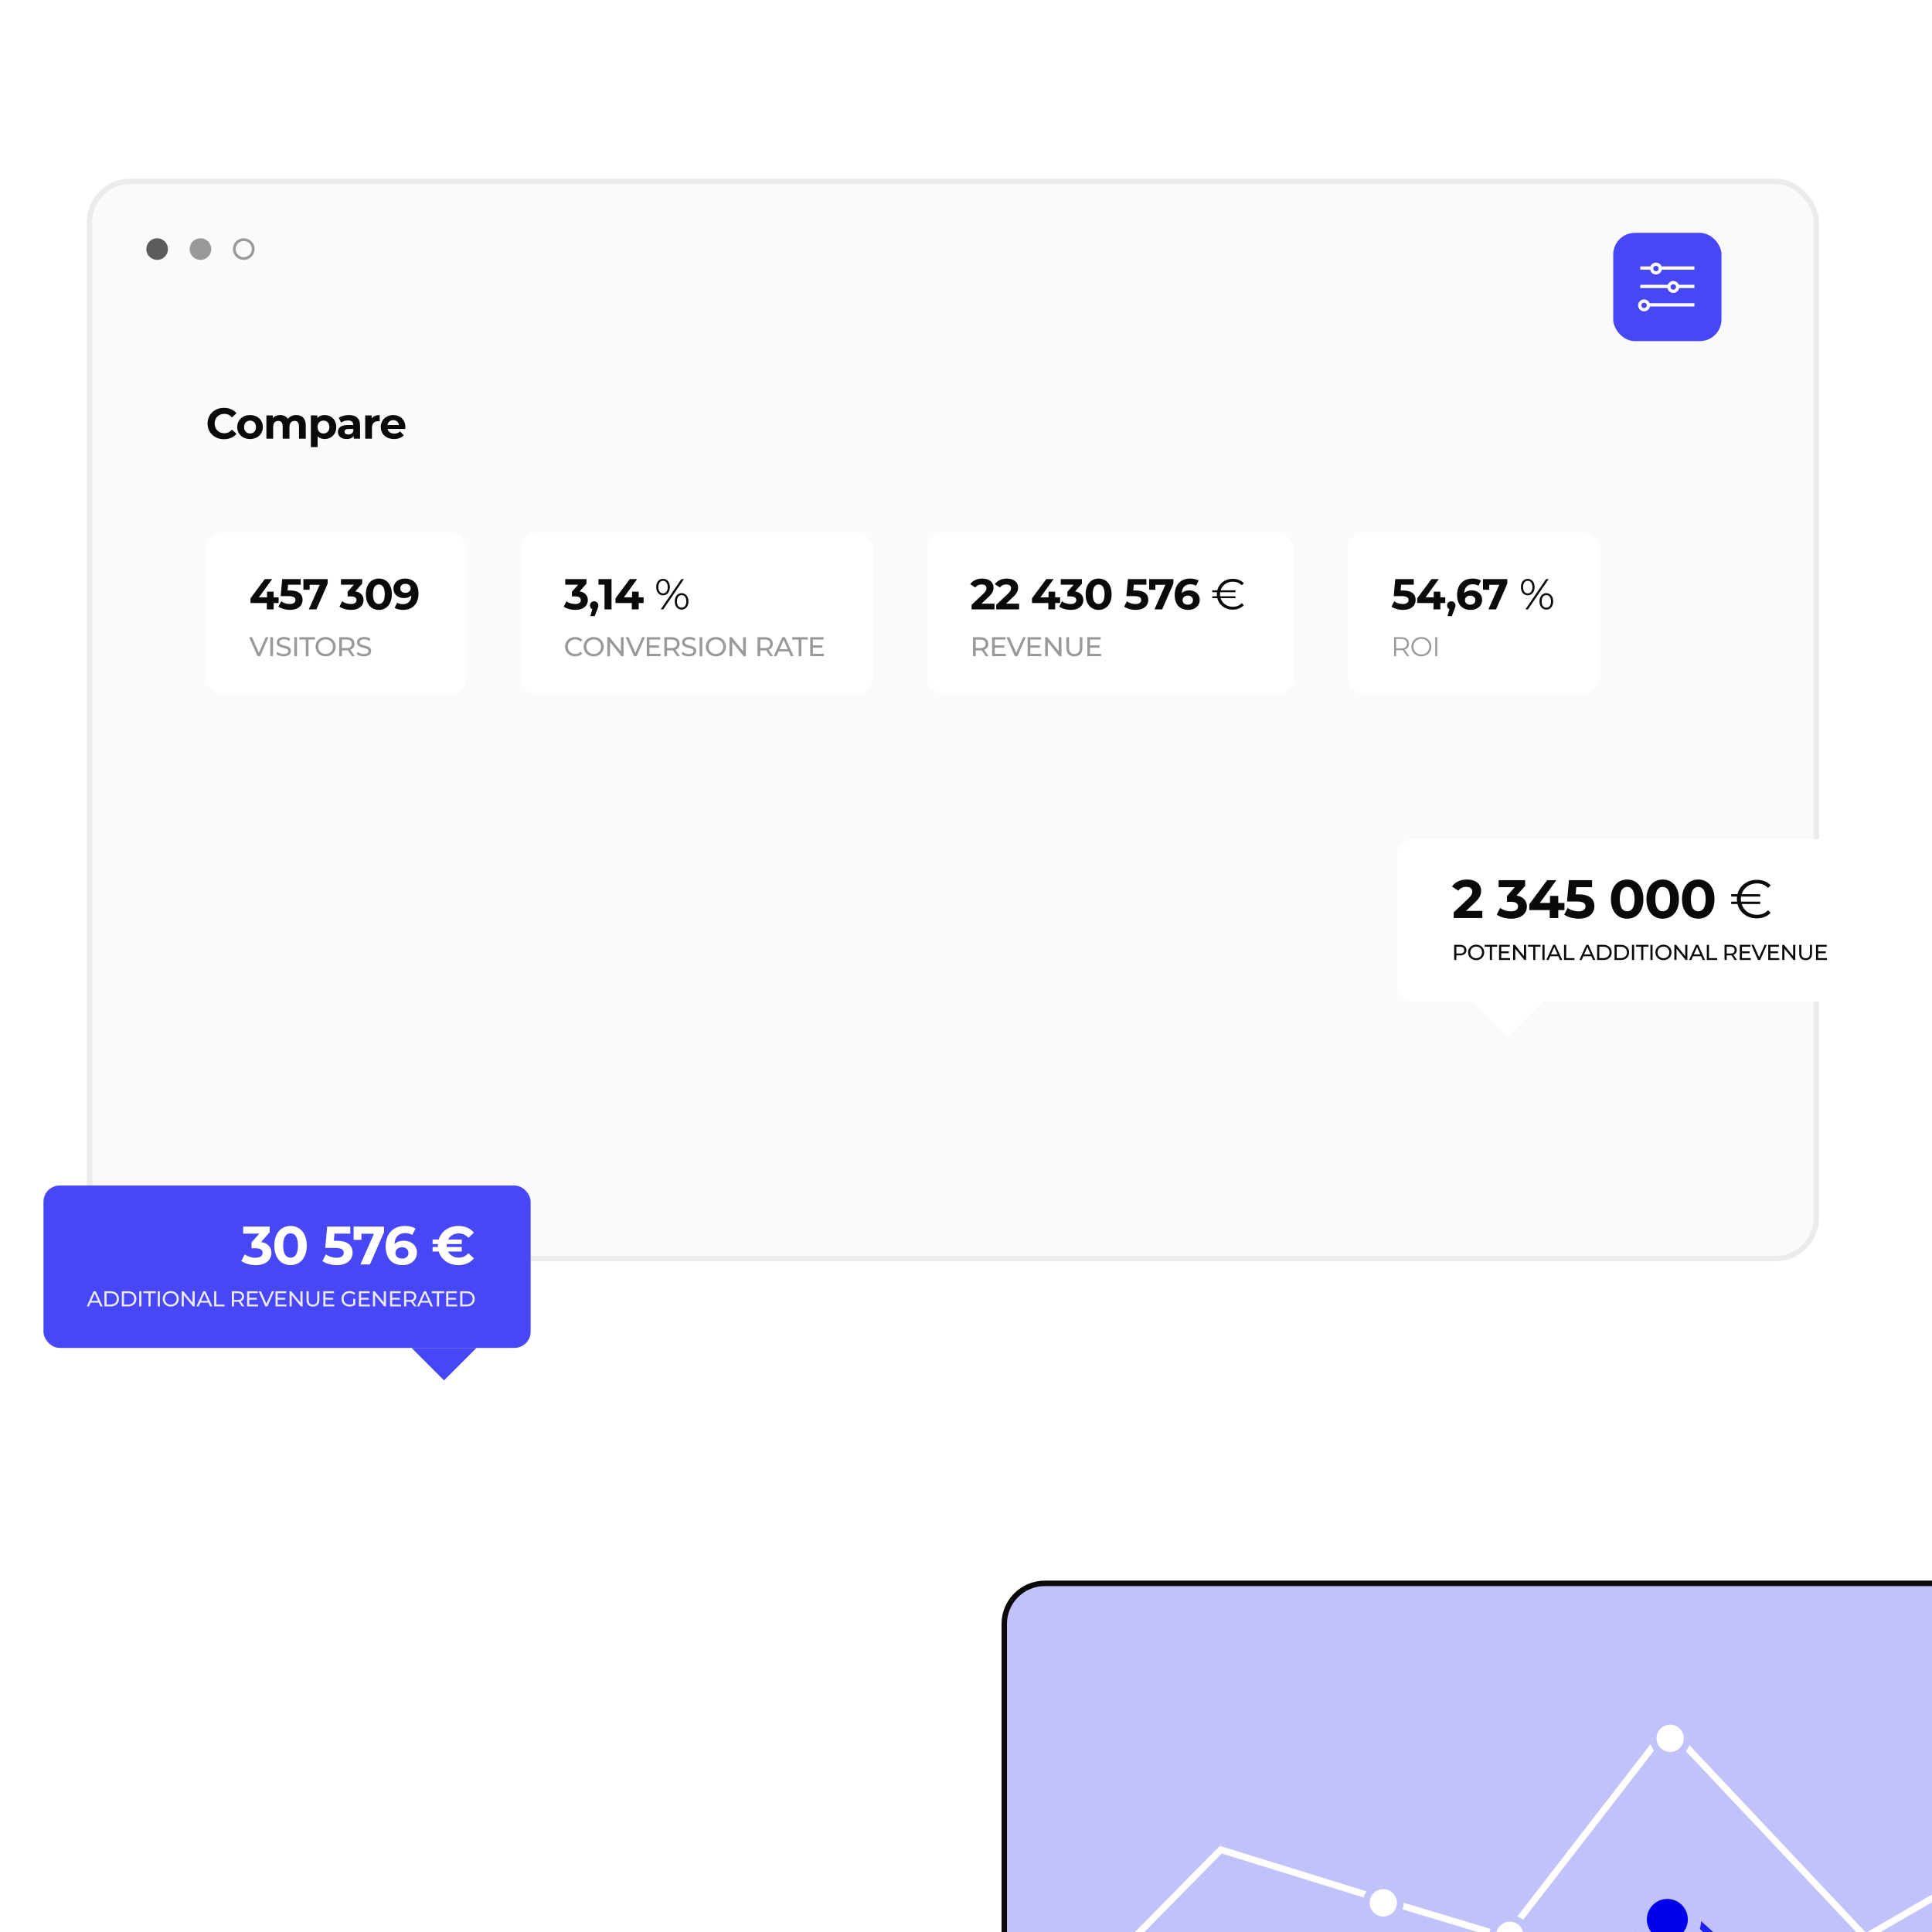
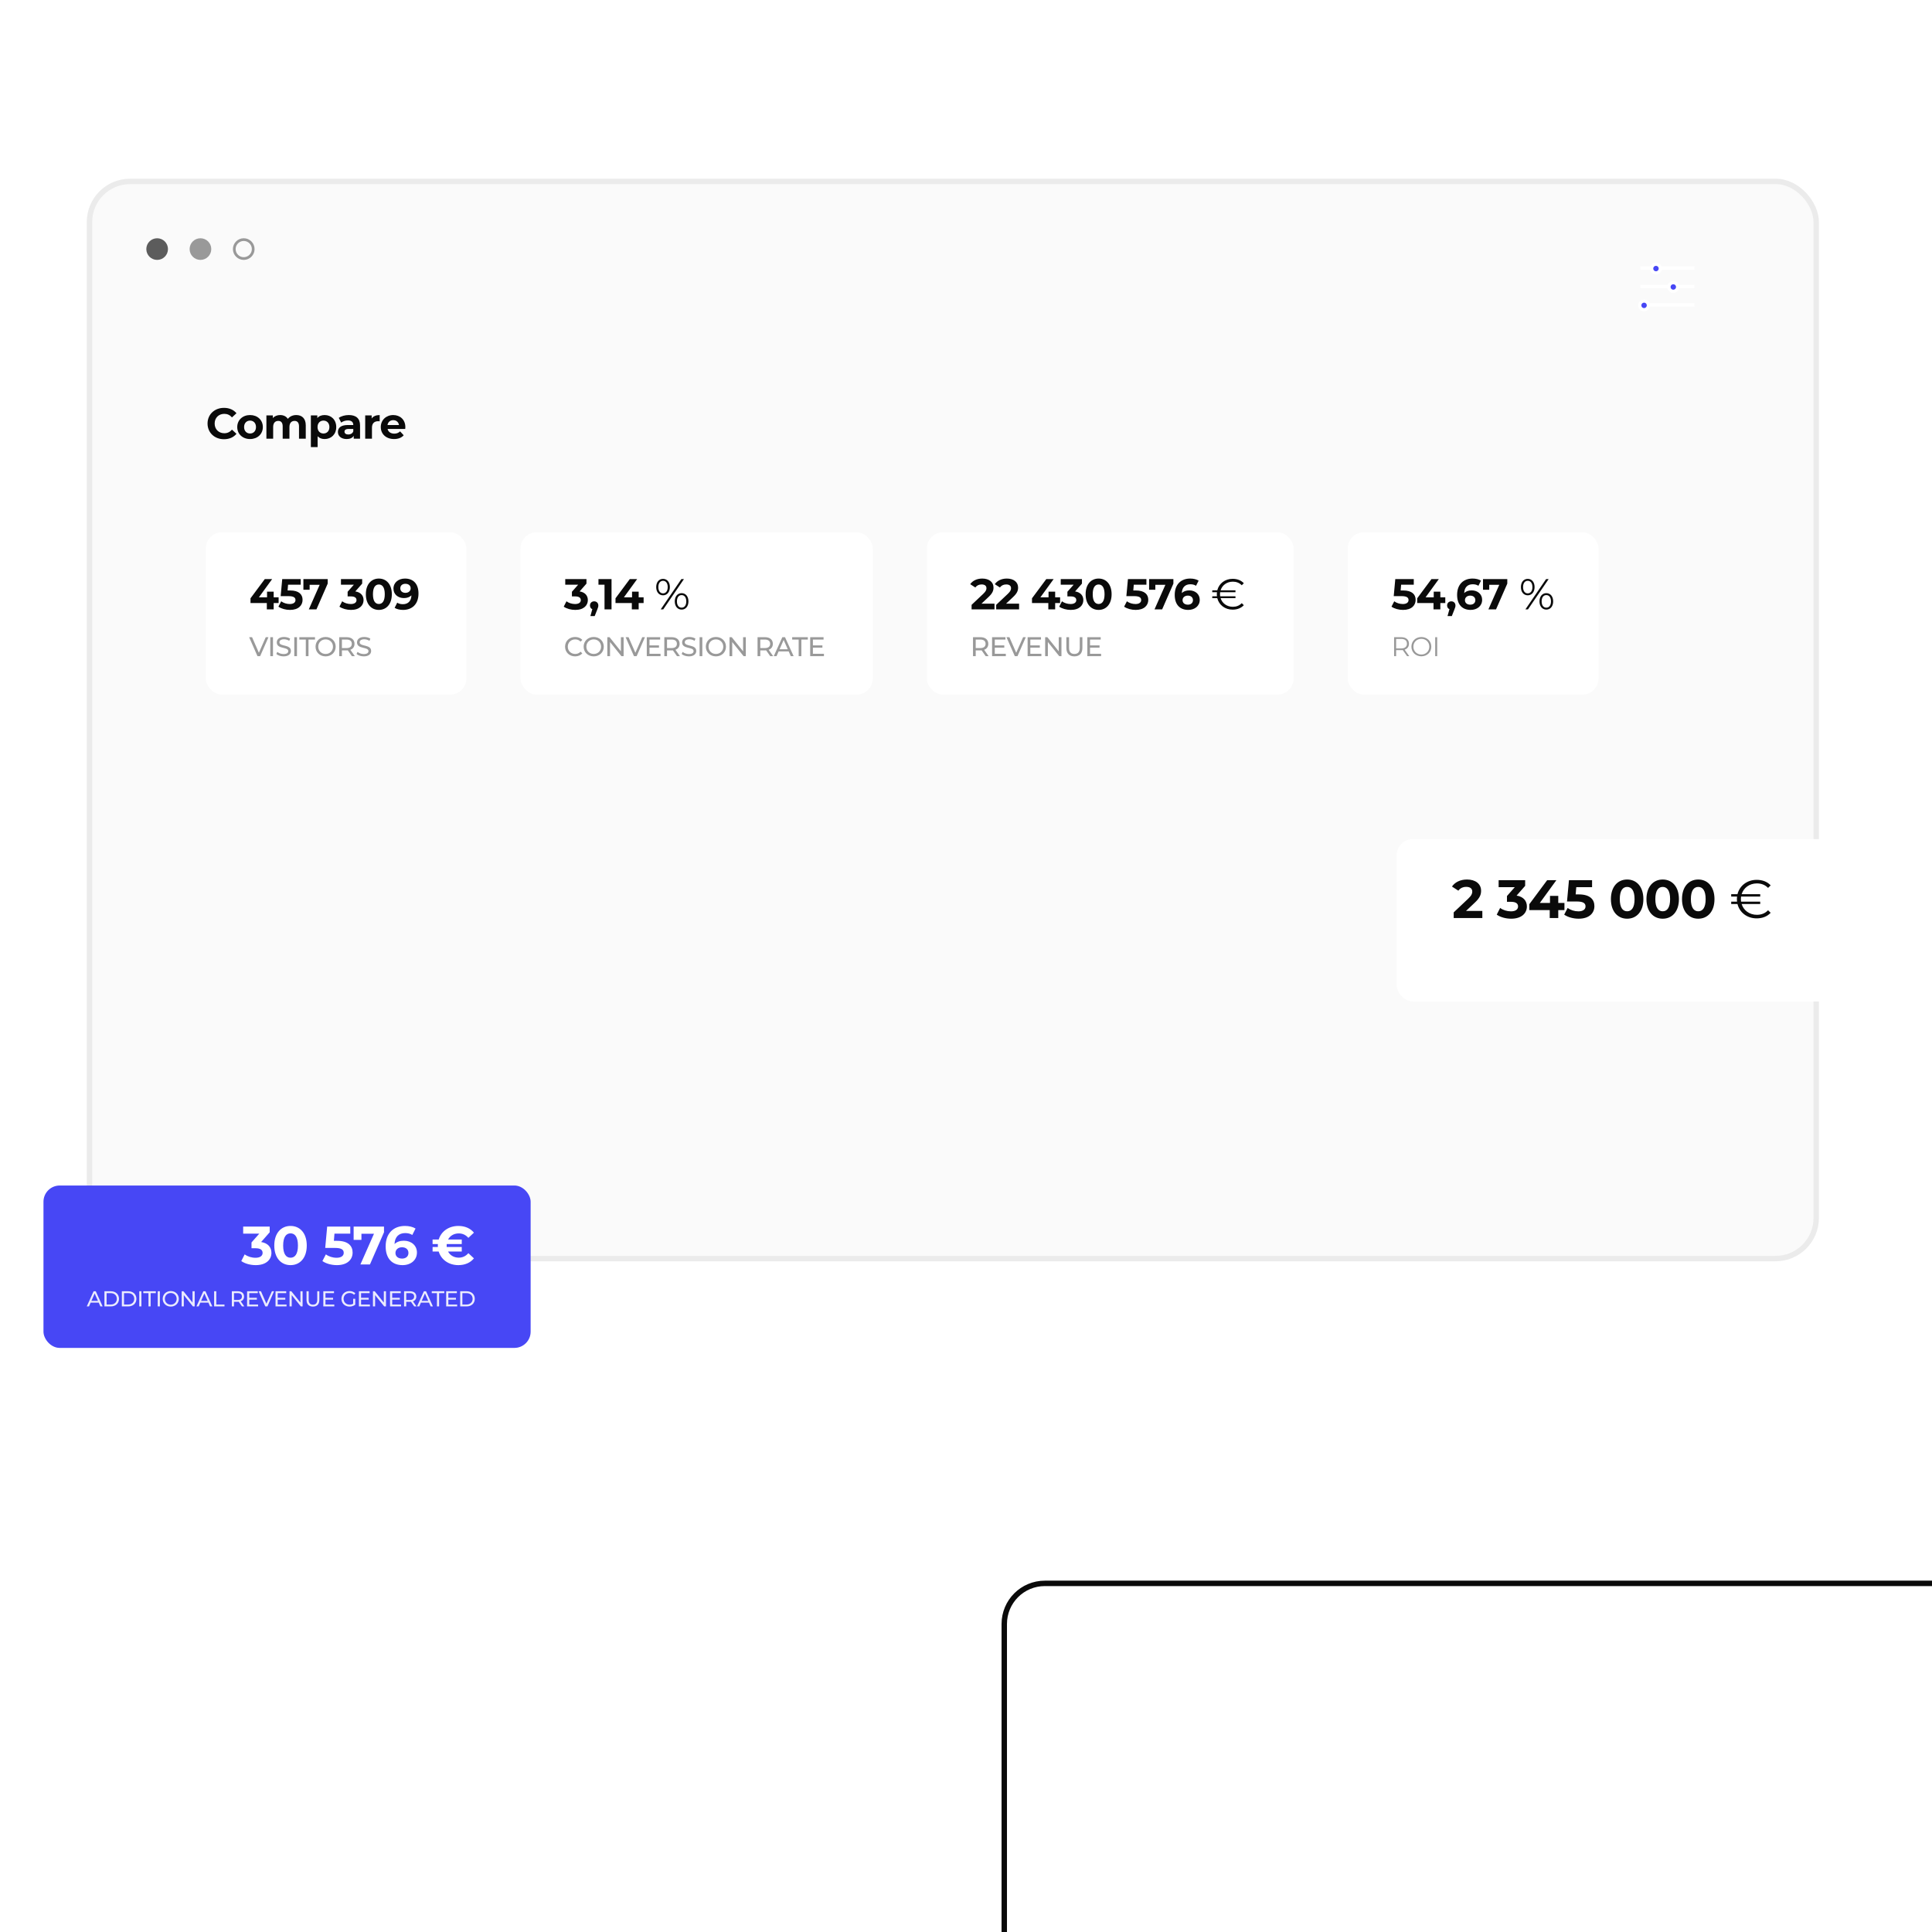
<svg xmlns="http://www.w3.org/2000/svg" width="400" height="400" viewBox="0 0 400 400" fill="none">
  <g clip-path="url(#clip0_2804_55929)">
    <rect x="18.526" y="37.56" width="357.5" height="223.017" rx="8.405" fill="#FAFAFA" />
    <circle cx="32.535" cy="51.569" r="2.241" fill="#5C5C5C" />
    <circle cx="41.5" cy="51.569" r="2.241" fill="#999999" />
    <circle cx="50.465" cy="51.569" r="1.96" stroke="#999999" stroke-width="0.564" />
    <rect x="18.526" y="37.56" width="357.5" height="223.017" rx="8.405" stroke="#EBEBEB" stroke-width="1.121" />
-     <rect x="334" y="48.207" width="22.414" height="22.414" rx="4.483" fill="#4747F5" />
    <path d="M339.604 55.491H350.81" stroke="white" stroke-width="0.672" />
    <circle cx="342.853" cy="55.603" r="0.897" fill="#4747F5" stroke="white" stroke-width="0.672" />
    <path d="M339.604 59.302H350.81" stroke="white" stroke-width="0.672" />
    <circle cx="346.439" cy="59.414" r="0.897" fill="#4747F5" stroke="white" stroke-width="0.672" />
    <path d="M339.604 63.112H350.81" stroke="white" stroke-width="0.672" />
    <circle cx="340.388" cy="63.224" r="0.897" fill="#4747F5" stroke="white" stroke-width="0.672" />
    <path d="M46.368 90.935C47.462 90.935 48.368 90.541 48.959 89.814L48.027 88.954C47.606 89.447 47.077 89.698 46.449 89.698C45.275 89.698 44.441 88.873 44.441 87.69C44.441 86.506 45.275 85.681 46.449 85.681C47.077 85.681 47.606 85.932 48.027 86.417L48.959 85.556C48.368 84.839 47.462 84.444 46.377 84.444C44.423 84.444 42.97 85.798 42.97 87.69C42.97 89.581 44.423 90.935 46.368 90.935ZM51.773 90.899C53.306 90.899 54.418 89.868 54.418 88.416C54.418 86.963 53.306 85.932 51.773 85.932C50.24 85.932 49.119 86.963 49.119 88.416C49.119 89.868 50.24 90.899 51.773 90.899ZM51.773 89.752C51.074 89.752 50.536 89.25 50.536 88.416C50.536 87.582 51.074 87.08 51.773 87.08C52.472 87.08 53.001 87.582 53.001 88.416C53.001 89.25 52.472 89.752 51.773 89.752ZM61.333 85.932C60.607 85.932 59.979 86.228 59.593 86.721C59.253 86.192 58.679 85.932 58.007 85.932C57.388 85.932 56.85 86.148 56.491 86.56V86.004H55.156V90.828H56.554V88.407C56.554 87.546 56.993 87.143 57.612 87.143C58.195 87.143 58.527 87.501 58.527 88.281V90.828H59.925V88.407C59.925 87.546 60.364 87.143 60.992 87.143C61.557 87.143 61.907 87.501 61.907 88.281V90.828H63.305V88.066C63.305 86.596 62.48 85.932 61.333 85.932ZM67.213 85.932C66.567 85.932 66.047 86.139 65.698 86.56V86.004H64.362V92.567H65.76V90.317C66.119 90.711 66.612 90.899 67.213 90.899C68.566 90.899 69.615 89.931 69.615 88.416C69.615 86.901 68.566 85.932 67.213 85.932ZM66.971 89.752C66.271 89.752 65.742 89.25 65.742 88.416C65.742 87.582 66.271 87.08 66.971 87.08C67.67 87.08 68.199 87.582 68.199 88.416C68.199 89.25 67.67 89.752 66.971 89.752ZM72.221 85.932C71.45 85.932 70.67 86.139 70.141 86.515L70.643 87.492C70.993 87.215 71.522 87.044 72.033 87.044C72.786 87.044 73.145 87.394 73.145 87.995H72.033C70.562 87.995 69.962 88.586 69.962 89.438C69.962 90.272 70.634 90.899 71.764 90.899C72.472 90.899 72.974 90.666 73.234 90.227V90.828H74.543V88.075C74.543 86.614 73.692 85.932 72.221 85.932ZM72.114 89.958C71.621 89.958 71.325 89.725 71.325 89.375C71.325 89.052 71.531 88.81 72.185 88.81H73.145V89.303C72.983 89.743 72.58 89.958 72.114 89.958ZM76.948 86.641V86.004H75.612V90.828H77.01V88.55C77.01 87.627 77.522 87.206 78.293 87.206C78.4 87.206 78.49 87.215 78.606 87.224V85.932C77.862 85.932 77.288 86.174 76.948 86.641ZM83.922 88.434C83.922 86.883 82.828 85.932 81.411 85.932C79.941 85.932 78.838 86.972 78.838 88.416C78.838 89.85 79.923 90.899 81.591 90.899C82.46 90.899 83.133 90.63 83.581 90.119L82.837 89.312C82.505 89.626 82.138 89.779 81.626 89.779C80.891 89.779 80.38 89.411 80.246 88.81H83.895C83.904 88.694 83.922 88.541 83.922 88.434ZM81.42 86.99C82.048 86.99 82.505 87.385 82.604 87.995H80.228C80.326 87.376 80.784 86.99 81.42 86.99Z" fill="#0A0A0A" />
    <g filter="url(#filter0_d_2804_55929)">
      <rect x="42.621" y="108.517" width="53.931" height="33.621" rx="3.361" fill="white" />
      <path d="M57.683 121.986H56.661V120.812H55.289V121.986H53.603L56.347 118.212H54.823L51.864 122.192V123.169H55.244V124.487H56.661V123.169H57.683V121.986ZM60.054 120.569H59.543L59.642 119.377H62.26V118.212H58.431L58.109 121.744H59.714C60.852 121.744 61.175 122.067 61.175 122.56C61.175 123.071 60.727 123.376 60 123.376C59.346 123.376 58.691 123.169 58.216 122.811L57.642 123.923C58.252 124.353 59.167 124.595 60.036 124.595C61.829 124.595 62.645 123.627 62.645 122.515C62.645 121.403 61.91 120.569 60.054 120.569ZM62.816 118.212V120.417H64.107V119.395H66.187L63.936 124.487H65.514L67.845 119.153V118.212H62.816ZM73.568 120.767L74.985 119.153V118.212H70.592V119.377H73.263L71.972 120.838V121.798H72.636C73.461 121.798 73.81 122.094 73.81 122.569C73.81 123.08 73.362 123.376 72.636 123.376C71.981 123.376 71.318 123.169 70.843 122.811L70.278 123.923C70.888 124.353 71.793 124.595 72.672 124.595C74.456 124.595 75.272 123.627 75.272 122.569C75.272 121.645 74.698 120.946 73.568 120.767ZM78.435 124.595C79.986 124.595 81.124 123.42 81.124 121.349C81.124 119.278 79.986 118.104 78.435 118.104C76.893 118.104 75.745 119.278 75.745 121.349C75.745 123.42 76.893 124.595 78.435 124.595ZM78.435 123.367C77.717 123.367 77.215 122.775 77.215 121.349C77.215 119.924 77.717 119.332 78.435 119.332C79.161 119.332 79.663 119.924 79.663 121.349C79.663 122.775 79.161 123.367 78.435 123.367ZM83.838 118.104C82.511 118.104 81.462 118.911 81.462 120.193C81.462 121.376 82.413 122.147 83.623 122.147C84.278 122.147 84.816 121.95 85.183 121.583C85.138 122.793 84.457 123.412 83.417 123.412C82.987 123.412 82.583 123.331 82.242 123.098L81.704 124.165C82.144 124.443 82.78 124.595 83.444 124.595C85.344 124.595 86.644 123.385 86.644 121.215C86.644 119.189 85.578 118.104 83.838 118.104ZM83.946 121.063C83.3 121.063 82.879 120.695 82.879 120.121C82.879 119.547 83.309 119.189 83.928 119.189C84.618 119.189 85.022 119.583 85.022 120.121C85.022 120.668 84.582 121.063 83.946 121.063Z" fill="#0A0A0A" />
      <path d="M55.021 130.245L53.598 133.467L52.186 130.245H51.581L53.307 134.168H53.861L55.582 130.245H55.021ZM55.959 134.168H56.519V130.245H55.959V134.168ZM58.713 134.213C59.75 134.213 60.231 133.697 60.231 133.098C60.231 131.657 57.856 132.257 57.856 131.299C57.856 130.957 58.141 130.677 58.808 130.677C59.156 130.677 59.542 130.778 59.884 130.996L60.069 130.548C59.744 130.324 59.268 130.201 58.808 130.201C57.777 130.201 57.306 130.716 57.306 131.321C57.306 132.778 59.682 132.173 59.682 133.131C59.682 133.473 59.391 133.736 58.713 133.736C58.209 133.736 57.71 133.546 57.419 133.282L57.211 133.72C57.525 134.011 58.113 134.213 58.713 134.213ZM60.927 134.168H61.487V130.245H60.927V134.168ZM63.317 134.168H63.872V130.733H65.217V130.245H61.972V130.733H63.317V134.168ZM67.42 134.213C68.613 134.213 69.499 133.361 69.499 132.207C69.499 131.052 68.613 130.201 67.42 130.201C66.215 130.201 65.33 131.058 65.33 132.207C65.33 133.355 66.215 134.213 67.42 134.213ZM67.42 133.714C66.54 133.714 65.89 133.075 65.89 132.207C65.89 131.338 66.54 130.699 67.42 130.699C68.288 130.699 68.938 131.338 68.938 132.207C68.938 133.075 68.288 133.714 67.42 133.714ZM73.465 134.168L72.535 132.851C73.084 132.655 73.398 132.218 73.398 131.613C73.398 130.761 72.781 130.245 71.761 130.245H70.232V134.168H70.792V132.974H71.761C71.846 132.974 71.93 132.969 72.008 132.963L72.854 134.168H73.465ZM71.745 132.498H70.792V130.733H71.745C72.462 130.733 72.837 131.052 72.837 131.613C72.837 132.173 72.462 132.498 71.745 132.498ZM75.323 134.213C76.359 134.213 76.841 133.697 76.841 133.098C76.841 131.657 74.466 132.257 74.466 131.299C74.466 130.957 74.751 130.677 75.418 130.677C75.766 130.677 76.152 130.778 76.494 130.996L76.679 130.548C76.354 130.324 75.878 130.201 75.418 130.201C74.387 130.201 73.916 130.716 73.916 131.321C73.916 132.778 76.292 132.173 76.292 133.131C76.292 133.473 76.001 133.736 75.323 133.736C74.819 133.736 74.32 133.546 74.028 133.282L73.821 133.72C74.135 134.011 74.723 134.213 75.323 134.213Z" fill="#999999" />
    </g>
    <g filter="url(#filter1_d_2804_55929)">
      <rect x="107.759" y="108.517" width="72.931" height="33.621" rx="3.361" fill="white" />
      <path d="M120.006 120.767L121.422 119.153V118.212H117.029V119.377H119.701L118.41 120.838V121.798H119.073C119.898 121.798 120.248 122.094 120.248 122.569C120.248 123.08 119.799 123.376 119.073 123.376C118.419 123.376 117.755 123.169 117.28 122.811L116.715 123.923C117.325 124.353 118.23 124.595 119.109 124.595C120.893 124.595 121.709 123.627 121.709 122.569C121.709 121.645 121.135 120.946 120.006 120.767ZM123.016 122.82C122.523 122.82 122.147 123.16 122.147 123.68C122.147 124.048 122.335 124.326 122.631 124.443L122.236 125.868H123.124L123.635 124.577C123.841 124.084 123.877 123.914 123.877 123.68C123.877 123.169 123.518 122.82 123.016 122.82ZM123.905 118.212V119.377H125.16V124.487H126.612V118.212H123.905ZM133.252 121.986H132.23V120.812H130.858V121.986H129.173L131.916 118.212H130.392L127.433 122.192V123.169H130.813V124.487H132.23V123.169H133.252V121.986ZM137.275 121.574C138.108 121.574 138.691 120.901 138.691 119.87C138.691 118.839 138.108 118.167 137.275 118.167C136.432 118.167 135.858 118.848 135.858 119.87C135.858 120.892 136.432 121.574 137.275 121.574ZM136.79 124.487H137.319L141.605 118.212H141.076L136.79 124.487ZM137.275 121.17C136.683 121.17 136.306 120.677 136.306 119.87C136.306 119.063 136.683 118.57 137.275 118.57C137.857 118.57 138.243 119.054 138.243 119.87C138.243 120.686 137.857 121.17 137.275 121.17ZM141.121 124.532C141.964 124.532 142.537 123.851 142.537 122.829C142.537 121.807 141.964 121.125 141.121 121.125C140.287 121.125 139.704 121.807 139.704 122.829C139.704 123.851 140.287 124.532 141.121 124.532ZM141.121 124.129C140.538 124.129 140.152 123.645 140.152 122.829C140.152 122.013 140.538 121.529 141.121 121.529C141.712 121.529 142.089 122.022 142.089 122.829C142.089 123.636 141.712 124.129 141.121 124.129Z" fill="#0A0A0A" />
      <path d="M119.066 134.213C119.677 134.213 120.204 134 120.563 133.596L120.198 133.243C119.896 133.563 119.526 133.714 119.095 133.714C118.209 133.714 117.554 133.075 117.554 132.207C117.554 131.338 118.209 130.699 119.095 130.699C119.526 130.699 119.896 130.845 120.198 131.164L120.563 130.811C120.204 130.408 119.677 130.201 119.072 130.201C117.879 130.201 116.993 131.047 116.993 132.207C116.993 133.366 117.879 134.213 119.066 134.213ZM122.927 134.213C124.121 134.213 125.006 133.361 125.006 132.207C125.006 131.052 124.121 130.201 122.927 130.201C121.723 130.201 120.837 131.058 120.837 132.207C120.837 133.355 121.723 134.213 122.927 134.213ZM122.927 133.714C122.048 133.714 121.398 133.075 121.398 132.207C121.398 131.338 122.048 130.699 122.927 130.699C123.796 130.699 124.446 131.338 124.446 132.207C124.446 133.075 123.796 133.714 122.927 133.714ZM128.552 130.245V133.17L126.199 130.245H125.739V134.168H126.3V131.243L128.653 134.168H129.113V130.245H128.552ZM132.972 130.245L131.548 133.467L130.136 130.245H129.531L131.257 134.168H131.812L133.532 130.245H132.972ZM134.469 133.68V132.414H136.436V131.938H134.469V130.733H136.677V130.245H133.909V134.168H136.755V133.68H134.469ZM140.773 134.168L139.843 132.851C140.392 132.655 140.705 132.218 140.705 131.613C140.705 130.761 140.089 130.245 139.069 130.245H137.54V134.168H138.1V132.974H139.069C139.153 132.974 139.237 132.969 139.316 132.963L140.162 134.168H140.773ZM139.052 132.498H138.1V130.733H139.052C139.77 130.733 140.145 131.052 140.145 131.613C140.145 132.173 139.77 132.498 139.052 132.498ZM142.631 134.213C143.667 134.213 144.149 133.697 144.149 133.098C144.149 131.657 141.773 132.257 141.773 131.299C141.773 130.957 142.059 130.677 142.726 130.677C143.073 130.677 143.46 130.778 143.802 130.996L143.987 130.548C143.662 130.324 143.185 130.201 142.726 130.201C141.695 130.201 141.224 130.716 141.224 131.321C141.224 132.778 143.6 132.173 143.6 133.131C143.6 133.473 143.309 133.736 142.631 133.736C142.126 133.736 141.628 133.546 141.336 133.282L141.129 133.72C141.443 134.011 142.031 134.213 142.631 134.213ZM144.844 134.168H145.405V130.245H144.844V134.168ZM148.227 134.213C149.42 134.213 150.305 133.361 150.305 132.207C150.305 131.052 149.42 130.201 148.227 130.201C147.022 130.201 146.136 131.058 146.136 132.207C146.136 133.355 147.022 134.213 148.227 134.213ZM148.227 133.714C147.347 133.714 146.697 133.075 146.697 132.207C146.697 131.338 147.347 130.699 148.227 130.699C149.095 130.699 149.745 131.338 149.745 132.207C149.745 133.075 149.095 133.714 148.227 133.714ZM153.852 130.245V133.17L151.498 130.245H151.039V134.168H151.599V131.243L153.952 134.168H154.412V130.245H153.852ZM160.077 134.168L159.147 132.851C159.696 132.655 160.01 132.218 160.01 131.613C160.01 130.761 159.394 130.245 158.374 130.245H156.844V134.168H157.405V132.974H158.374C158.458 132.974 158.542 132.969 158.621 132.963L159.467 134.168H160.077ZM158.357 132.498H157.405V130.733H158.357C159.074 130.733 159.45 131.052 159.45 131.613C159.45 132.173 159.074 132.498 158.357 132.498ZM163.723 134.168H164.311L162.529 130.245H161.975L160.198 134.168H160.775L161.207 133.187H163.291L163.723 134.168ZM161.403 132.739L162.249 130.817L163.095 132.739H161.403ZM165.355 134.168H165.91V130.733H167.254V130.245H164.01V130.733H165.355V134.168ZM168.302 133.68V132.414H170.269V131.938H168.302V130.733H170.51V130.245H167.741V134.168H170.588V133.68H168.302Z" fill="#999999" />
    </g>
    <g filter="url(#filter2_d_2804_55929)">
      <rect x="191.897" y="108.517" width="75.931" height="33.621" rx="3.361" fill="white" />
      <path d="M203.202 123.304L204.646 121.941C205.524 121.125 205.695 120.569 205.695 119.96C205.695 118.821 204.762 118.104 203.364 118.104C202.234 118.104 201.355 118.561 200.871 119.269L201.929 119.951C202.234 119.529 202.691 119.323 203.229 119.323C203.893 119.323 204.233 119.61 204.233 120.103C204.233 120.408 204.135 120.731 203.579 121.26L201.158 123.546V124.487H205.901V123.304H203.202ZM208.293 123.304L209.737 121.941C210.615 121.125 210.786 120.569 210.786 119.96C210.786 118.821 209.853 118.104 208.455 118.104C207.325 118.104 206.446 118.561 205.962 119.269L207.02 119.951C207.325 119.529 207.782 119.323 208.32 119.323C208.984 119.323 209.324 119.61 209.324 120.103C209.324 120.408 209.226 120.731 208.67 121.26L206.249 123.546V124.487H210.992V123.304H208.293ZM219.483 121.986H218.461V120.812H217.089V121.986H215.403L218.147 118.212H216.623L213.664 122.192V123.169H217.044V124.487H218.461V123.169H219.483V121.986ZM222.59 120.767L224.007 119.153V118.212H219.614V119.377H222.285L220.994 120.838V121.798H221.658C222.483 121.798 222.832 122.094 222.832 122.569C222.832 123.08 222.384 123.376 221.658 123.376C221.003 123.376 220.34 123.169 219.865 122.811L219.3 123.923C219.909 124.353 220.815 124.595 221.694 124.595C223.478 124.595 224.294 123.627 224.294 122.569C224.294 121.645 223.72 120.946 222.59 120.767ZM227.457 124.595C229.008 124.595 230.146 123.42 230.146 121.349C230.146 119.278 229.008 118.104 227.457 118.104C225.915 118.104 224.767 119.278 224.767 121.349C224.767 123.42 225.915 124.595 227.457 124.595ZM227.457 123.367C226.739 123.367 226.237 122.775 226.237 121.349C226.237 119.924 226.739 119.332 227.457 119.332C228.183 119.332 228.685 119.924 228.685 121.349C228.685 122.775 228.183 123.367 227.457 123.367ZM235.148 120.569H234.637L234.736 119.377H237.354V118.212H233.526L233.203 121.744H234.808C235.946 121.744 236.269 122.067 236.269 122.56C236.269 123.071 235.821 123.376 235.094 123.376C234.44 123.376 233.786 123.169 233.31 122.811L232.737 123.923C233.346 124.353 234.261 124.595 235.13 124.595C236.923 124.595 237.739 123.627 237.739 122.515C237.739 121.403 237.004 120.569 235.148 120.569ZM237.91 118.212V120.417H239.201V119.395H241.281L239.03 124.487H240.608L242.939 119.153V118.212H237.91ZM246.235 120.552C245.581 120.552 245.052 120.74 244.684 121.107C244.729 119.906 245.401 119.287 246.45 119.287C246.872 119.287 247.275 119.368 247.625 119.601L248.163 118.534C247.723 118.256 247.078 118.104 246.414 118.104C244.523 118.104 243.214 119.314 243.214 121.484C243.214 123.51 244.289 124.595 246.02 124.595C247.347 124.595 248.396 123.788 248.396 122.506C248.396 121.323 247.445 120.552 246.235 120.552ZM245.939 123.51C245.24 123.51 244.836 123.116 244.836 122.578C244.836 122.031 245.285 121.636 245.921 121.636C246.567 121.636 246.988 122.004 246.988 122.578C246.988 123.152 246.558 123.51 245.939 123.51ZM255.245 123.949C254.016 123.949 253.039 123.223 252.716 122.165H255.792V121.771H252.618C252.6 121.636 252.591 121.493 252.591 121.349C252.591 121.206 252.6 121.063 252.618 120.928H255.792V120.534H252.716C253.039 119.476 254.016 118.749 255.245 118.749C255.953 118.749 256.58 118.974 257.092 119.494L257.522 119.072C256.957 118.463 256.141 118.158 255.209 118.158C253.622 118.158 252.376 119.126 252.026 120.534H250.986V120.928H251.954C251.936 121.063 251.927 121.206 251.927 121.349C251.927 121.493 251.936 121.636 251.954 121.771H250.986V122.165H252.026C252.376 123.573 253.622 124.541 255.209 124.541C256.141 124.541 256.957 124.227 257.522 123.618L257.092 123.196C256.58 123.725 255.953 123.949 255.245 123.949Z" fill="#0A0A0A" />
      <path d="M204.684 134.168L203.754 132.851C204.303 132.655 204.616 132.218 204.616 131.613C204.616 130.761 204 130.245 202.98 130.245H201.451V134.168H202.011V132.974H202.98C203.064 132.974 203.148 132.969 203.227 132.963L204.073 134.168H204.684ZM202.963 132.498H202.011V130.733H202.963C203.681 130.733 204.056 131.052 204.056 131.613C204.056 132.173 203.681 132.498 202.963 132.498ZM205.959 133.68V132.414H207.926V131.938H205.959V130.733H208.167V130.245H205.399V134.168H208.245V133.68H205.959ZM211.821 130.245L210.398 133.467L208.986 130.245H208.38L210.106 134.168H210.661L212.381 130.245H211.821ZM213.319 133.68V132.414H215.285V131.938H213.319V130.733H215.526V130.245H212.758V134.168H215.605V133.68H213.319ZM219.202 130.245V133.17L216.848 130.245H216.389V134.168H216.949V131.243L219.303 134.168H219.762V130.245H219.202ZM222.438 134.213C223.475 134.213 224.096 133.613 224.096 132.476V130.245H223.553V132.453C223.553 133.322 223.15 133.714 222.443 133.714C221.737 133.714 221.34 133.322 221.34 132.453V130.245H220.779V132.476C220.779 133.613 221.407 134.213 222.438 134.213ZM225.682 133.68V132.414H227.649V131.938H225.682V130.733H227.89V130.245H225.122V134.168H227.969V133.68H225.682Z" fill="#999999" />
    </g>
    <g filter="url(#filter3_d_2804_55929)">
      <rect x="279.034" y="108.517" width="51.931" height="33.621" rx="3.361" fill="white" />
      <path d="M290.501 120.569H289.99L290.089 119.377H292.707V118.212H288.879L288.556 121.744H290.161C291.299 121.744 291.622 122.067 291.622 122.56C291.622 123.071 291.174 123.376 290.448 123.376C289.793 123.376 289.139 123.169 288.663 122.811L288.09 123.923C288.699 124.353 289.614 124.595 290.483 124.595C292.277 124.595 293.092 123.627 293.092 122.515C293.092 121.403 292.357 120.569 290.501 120.569ZM299.231 121.986H298.209V120.812H296.838V121.986H295.152L297.895 118.212H296.371L293.413 122.192V123.169H296.793V124.487H298.209V123.169H299.231V121.986ZM300.477 122.82C299.984 122.82 299.608 123.16 299.608 123.68C299.608 124.048 299.796 124.326 300.092 124.443L299.697 125.868H300.585L301.096 124.577C301.302 124.084 301.338 123.914 301.338 123.68C301.338 123.169 300.979 122.82 300.477 122.82ZM304.7 120.552C304.046 120.552 303.517 120.74 303.149 121.107C303.194 119.906 303.867 119.287 304.916 119.287C305.337 119.287 305.74 119.368 306.09 119.601L306.628 118.534C306.189 118.256 305.543 118.104 304.88 118.104C302.988 118.104 301.679 119.314 301.679 121.484C301.679 123.51 302.755 124.595 304.485 124.595C305.812 124.595 306.861 123.788 306.861 122.506C306.861 121.323 305.911 120.552 304.7 120.552ZM304.405 123.51C303.705 123.51 303.302 123.116 303.302 122.578C303.302 122.031 303.75 121.636 304.387 121.636C305.032 121.636 305.453 122.004 305.453 122.578C305.453 123.152 305.023 123.51 304.405 123.51ZM307.039 118.212V120.417H308.33V119.395H310.41L308.159 124.487H309.737L312.068 119.153V118.212H307.039ZM316.303 121.574C317.137 121.574 317.719 120.901 317.719 119.87C317.719 118.839 317.137 118.167 316.303 118.167C315.46 118.167 314.886 118.848 314.886 119.87C314.886 120.892 315.46 121.574 316.303 121.574ZM315.819 124.487H316.348L320.633 118.212H320.104L315.819 124.487ZM316.303 121.17C315.711 121.17 315.335 120.677 315.335 119.87C315.335 119.063 315.711 118.57 316.303 118.57C316.886 118.57 317.271 119.054 317.271 119.87C317.271 120.686 316.886 121.17 316.303 121.17ZM320.149 124.532C320.992 124.532 321.566 123.851 321.566 122.829C321.566 121.807 320.992 121.125 320.149 121.125C319.315 121.125 318.733 121.807 318.733 122.829C318.733 123.851 319.315 124.532 320.149 124.532ZM320.149 124.129C319.566 124.129 319.181 123.645 319.181 122.829C319.181 122.013 319.566 121.529 320.149 121.529C320.741 121.529 321.117 122.022 321.117 122.829C321.117 123.636 320.741 124.129 320.149 124.129Z" fill="#0A0A0A" />
      <path d="M291.771 134.168L290.813 132.823C291.384 132.638 291.709 132.207 291.709 131.59C291.709 130.75 291.104 130.245 290.107 130.245H288.639V134.168H289.053V132.924H290.107C290.219 132.924 290.32 132.918 290.421 132.907L291.317 134.168H291.771ZM290.096 132.571H289.053V130.604H290.096C290.88 130.604 291.295 130.963 291.295 131.59C291.295 132.207 290.88 132.571 290.096 132.571ZM294.28 134.201C295.456 134.201 296.336 133.355 296.336 132.207C296.336 131.058 295.456 130.212 294.28 130.212C293.092 130.212 292.217 131.063 292.217 132.207C292.217 133.35 293.092 134.201 294.28 134.201ZM294.28 133.832C293.333 133.832 292.627 133.142 292.627 132.207C292.627 131.271 293.333 130.582 294.28 130.582C295.221 130.582 295.921 131.271 295.921 132.207C295.921 133.142 295.221 133.832 294.28 133.832ZM297.142 134.168H297.557V130.245H297.142V134.168Z" fill="#999999" />
    </g>
    <g filter="url(#filter4_ddddd_2804_55929)">
      <g clip-path="url(#clip1_2804_55929)">
        <rect x="42.621" y="193.897" width="313.793" height="168.103" rx="8.966" fill="#C2C2FA" />
        <path d="M20.207 335.664L43.181 289.155L65.595 272.345L88.009 249.595L121.629 260.017L146.984 267.671L180.576 224.244L221.483 267.671L252.627 249.595L285.25 257.776L313.267 216.31L335.121 227.517L363.138 216.31" stroke="white" stroke-width="1.388" />
        <circle cx="313.292" cy="219.137" r="3.52" fill="white" stroke="#C2C2FA" stroke-width="1.388" />
        <circle cx="285.499" cy="257.666" r="3.52" fill="white" stroke="#C2C2FA" stroke-width="1.388" />
        <circle cx="252.551" cy="250.068" r="3.52" fill="white" stroke="#C2C2FA" stroke-width="1.388" />
        <circle cx="215.688" cy="291.51" r="3.52" fill="white" stroke="#C2C2FA" stroke-width="1.388" />
        <circle cx="181.051" cy="226.533" r="3.52" fill="white" stroke="#C2C2FA" stroke-width="1.388" />
        <circle cx="147.851" cy="267.327" r="3.52" fill="white" stroke="#C2C2FA" stroke-width="1.388" />
        <circle cx="121.654" cy="260.602" r="3.52" fill="white" stroke="#C2C2FA" stroke-width="1.388" />
        <path d="M26.931 347.168L65.034 327.259L76.802 306.061L109.862 294.198L145.344 306.061L180.463 259.005L214.054 289.363L247.646 295.435L281.237 284.81L314.829 295.435L356.414 253.85" stroke="#1F1FF5" stroke-width="1.388" />
        <circle cx="316.029" cy="294.336" r="3.52" fill="#1F1FF5" stroke="#C2C2FA" stroke-width="1.388" />
        <circle cx="282.111" cy="285.856" r="3.52" fill="#1F1FF5" stroke="#C2C2FA" stroke-width="1.388" />
        <circle cx="249.606" cy="295.749" r="3.52" fill="#1F1FF5" stroke="#C2C2FA" stroke-width="1.388" />
        <circle cx="215.688" cy="290.096" r="3.52" fill="#1F1FF5" stroke="#C2C2FA" stroke-width="1.388" />
        <circle cx="180.463" cy="264.033" r="5.627" fill="#0000EB" stroke="#C2C2FA" stroke-width="2.775" />
        <circle cx="145.025" cy="304.229" r="3.52" fill="#1F1FF5" stroke="#C2C2FA" stroke-width="1.388" />
        <circle cx="110.447" cy="295.749" r="3.52" fill="#1F1FF5" stroke="#C2C2FA" stroke-width="1.388" />
        <circle cx="76.826" cy="306.551" r="3.52" fill="#1F1FF5" stroke="#C2C2FA" stroke-width="1.388" />
      </g>
      <rect x="43.181" y="194.457" width="312.672" height="166.983" rx="8.405" stroke="#0A0A0A" stroke-width="1.121" />
    </g>
    <g filter="url(#filter5_d_2804_55929)">
      <rect x="289.172" y="171.483" width="100.862" height="33.621" rx="3.361" fill="white" />
      <path d="M303.529 186.353L305.333 184.649C306.431 183.63 306.644 182.935 306.644 182.173C306.644 180.749 305.479 179.853 303.73 179.853C302.318 179.853 301.22 180.424 300.615 181.31L301.937 182.162C302.318 181.635 302.89 181.377 303.562 181.377C304.391 181.377 304.817 181.736 304.817 182.352C304.817 182.733 304.694 183.137 303.999 183.798L300.973 186.655V187.832H306.902V186.353H303.529ZM313.996 183.181L315.767 181.164V179.987H310.276V181.444H313.615L312.001 183.271V184.47H312.831C313.862 184.47 314.299 184.84 314.299 185.434C314.299 186.073 313.739 186.443 312.831 186.443C312.013 186.443 311.183 186.185 310.589 185.737L309.883 187.126C310.645 187.664 311.777 187.967 312.876 187.967C315.106 187.967 316.126 186.756 316.126 185.434C316.126 184.28 315.408 183.405 313.996 183.181ZM323.901 184.705H322.623V183.237H320.909V184.705H318.802L322.231 179.987H320.326L316.628 184.963V186.185H320.853V187.832H322.623V186.185H323.901V184.705ZM326.865 182.935H326.226L326.35 181.444H329.622V179.987H324.837L324.433 184.403H326.439C327.863 184.403 328.266 184.806 328.266 185.423C328.266 186.062 327.706 186.443 326.798 186.443C325.98 186.443 325.162 186.185 324.568 185.737L323.85 187.126C324.613 187.664 325.756 187.967 326.843 187.967C329.084 187.967 330.104 186.756 330.104 185.367C330.104 183.977 329.185 182.935 326.865 182.935ZM336.883 187.967C338.822 187.967 340.245 186.499 340.245 183.91C340.245 181.321 338.822 179.853 336.883 179.853C334.956 179.853 333.521 181.321 333.521 183.91C333.521 186.499 334.956 187.967 336.883 187.967ZM336.883 186.431C335.987 186.431 335.359 185.692 335.359 183.91C335.359 182.128 335.987 181.388 336.883 181.388C337.791 181.388 338.419 182.128 338.419 183.91C338.419 185.692 337.791 186.431 336.883 186.431ZM344.243 187.967C346.182 187.967 347.605 186.499 347.605 183.91C347.605 181.321 346.182 179.853 344.243 179.853C342.315 179.853 340.881 181.321 340.881 183.91C340.881 186.499 342.315 187.967 344.243 187.967ZM344.243 186.431C343.346 186.431 342.719 185.692 342.719 183.91C342.719 182.128 343.346 181.388 344.243 181.388C345.151 181.388 345.778 182.128 345.778 183.91C345.778 185.692 345.151 186.431 344.243 186.431ZM351.603 187.967C353.541 187.967 354.965 186.499 354.965 183.91C354.965 181.321 353.541 179.853 351.603 179.853C349.675 179.853 348.241 181.321 348.241 183.91C348.241 186.499 349.675 187.967 351.603 187.967ZM351.603 186.431C350.706 186.431 350.079 185.692 350.079 183.91C350.079 182.128 350.706 181.388 351.603 181.388C352.51 181.388 353.138 182.128 353.138 183.91C353.138 185.692 352.51 186.431 351.603 186.431ZM363.75 187.16C362.215 187.16 360.993 186.252 360.59 184.93H364.434V184.437H360.466C360.444 184.268 360.433 184.089 360.433 183.91C360.433 183.73 360.444 183.551 360.466 183.383H364.434V182.89H360.59C360.993 181.568 362.215 180.66 363.75 180.66C364.635 180.66 365.42 180.94 366.059 181.59L366.597 181.063C365.891 180.301 364.871 179.92 363.705 179.92C361.722 179.92 360.164 181.13 359.727 182.89H358.427V183.383H359.637C359.615 183.551 359.603 183.73 359.603 183.91C359.603 184.089 359.615 184.268 359.637 184.437H358.427V184.93H359.727C360.164 186.689 361.722 187.899 363.705 187.899C364.871 187.899 365.891 187.507 366.597 186.745L366.059 186.218C365.42 186.88 364.635 187.16 363.75 187.16Z" fill="#0A0A0A" />
-       <path d="M302.298 193.375H301.074V196.513H301.522V195.562H302.298C303.114 195.562 303.607 195.15 303.607 194.468C303.607 193.787 303.114 193.375 302.298 193.375ZM302.285 195.172H301.522V193.765H302.285C302.858 193.765 303.159 194.02 303.159 194.468C303.159 194.917 302.858 195.172 302.285 195.172ZM305.627 196.548C306.582 196.548 307.29 195.867 307.29 194.944C307.29 194.02 306.582 193.339 305.627 193.339C304.663 193.339 303.955 194.025 303.955 194.944C303.955 195.863 304.663 196.548 305.627 196.548ZM305.627 196.15C304.923 196.15 304.403 195.638 304.403 194.944C304.403 194.249 304.923 193.738 305.627 193.738C306.322 193.738 306.842 194.249 306.842 194.944C306.842 195.638 306.322 196.15 305.627 196.15ZM308.456 196.513H308.9V193.765H309.976V193.375H307.38V193.765H308.456V196.513ZM310.814 196.123V195.11H312.387V194.728H310.814V193.765H312.58V193.375H310.365V196.513H312.643V196.123H310.814ZM315.52 193.375V195.715L313.638 193.375H313.27V196.513H313.718V194.173L315.601 196.513H315.969V193.375H315.52ZM317.432 196.513H317.876V193.765H318.952V193.375H316.356V193.765H317.432V196.513ZM319.342 196.513H319.79V193.375H319.342V196.513ZM322.975 196.513H323.446L322.02 193.375H321.577L320.156 196.513H320.617L320.962 195.728H322.63L322.975 196.513ZM321.119 195.37L321.796 193.832L322.473 195.37H321.119ZM323.815 196.513H325.963V196.123H324.264V193.375H323.815V196.513ZM329.828 196.513H330.299L328.873 193.375H328.429L327.008 196.513H327.47L327.815 195.728H329.483L329.828 196.513ZM327.972 195.37L328.649 193.832L329.326 195.37H327.972ZM330.668 196.513H331.991C332.999 196.513 333.685 195.876 333.685 194.944C333.685 194.011 332.999 193.375 331.991 193.375H330.668V196.513ZM331.117 196.123V193.765H331.964C332.739 193.765 333.237 194.24 333.237 194.944C333.237 195.647 332.739 196.123 331.964 196.123H331.117ZM334.273 196.513H335.596C336.604 196.513 337.29 195.876 337.29 194.944C337.29 194.011 336.604 193.375 335.596 193.375H334.273V196.513ZM334.721 196.123V193.765H335.569C336.344 193.765 336.842 194.24 336.842 194.944C336.842 195.647 336.344 196.123 335.569 196.123H334.721ZM337.878 196.513H338.326V193.375H337.878V196.513ZM339.79 196.513H340.234V193.765H341.31V193.375H338.714V193.765H339.79V196.513ZM341.7 196.513H342.148V193.375H341.7V196.513ZM344.405 196.548C345.36 196.548 346.068 195.867 346.068 194.944C346.068 194.02 345.36 193.339 344.405 193.339C343.441 193.339 342.733 194.025 342.733 194.944C342.733 195.863 343.441 196.548 344.405 196.548ZM344.405 196.15C343.701 196.15 343.181 195.638 343.181 194.944C343.181 194.249 343.701 193.738 344.405 193.738C345.1 193.738 345.62 194.249 345.62 194.944C345.62 195.638 345.1 196.15 344.405 196.15ZM348.905 193.375V195.715L347.022 193.375H346.655V196.513H347.103V194.173L348.986 196.513H349.353V193.375H348.905ZM352.539 196.513H353.009L351.584 193.375H351.14L349.719 196.513H350.181L350.526 195.728H352.193L352.539 196.513ZM350.683 195.37L351.36 193.832L352.037 195.37H350.683ZM353.379 196.513H355.526V196.123H353.827V193.375H353.379V196.513ZM359.634 196.513L358.889 195.459C359.329 195.302 359.58 194.953 359.58 194.468C359.58 193.787 359.087 193.375 358.271 193.375H357.047V196.513H357.495V195.558H358.271C358.338 195.558 358.405 195.553 358.468 195.549L359.145 196.513H359.634ZM358.257 195.177H357.495V193.765H358.257C358.831 193.765 359.131 194.02 359.131 194.468C359.131 194.917 358.831 195.177 358.257 195.177ZM360.654 196.123V195.11H362.227V194.728H360.654V193.765H362.42V193.375H360.205V196.513H362.483V196.123H360.654ZM365.343 193.375L364.205 195.952L363.075 193.375H362.591L363.972 196.513H364.415L365.792 193.375H365.343ZM366.541 196.123V195.11H368.115V194.728H366.541V193.765H368.308V193.375H366.093V196.513H368.37V196.123H366.541ZM371.248 193.375V195.715L369.365 193.375H368.998V196.513H369.446V194.173L371.329 196.513H371.696V193.375H371.248ZM373.837 196.548C374.666 196.548 375.164 196.069 375.164 195.159V193.375H374.729V195.141C374.729 195.836 374.406 196.15 373.841 196.15C373.277 196.15 372.958 195.836 372.958 195.141V193.375H372.51V195.159C372.51 196.069 373.012 196.548 373.837 196.548ZM376.432 196.123V195.11H378.006V194.728H376.432V193.765H378.199V193.375H375.984V196.513H378.261V196.123H376.432Z" fill="#0A0A0A" />
-       <path d="M312.147 212.388L304.862 205.103H319.431L312.147 212.388Z" fill="white" />
    </g>
    <g filter="url(#filter6_d_2804_55929)">
      <rect x="9" y="243.207" width="100.862" height="33.621" rx="3.361" fill="#4747F5" />
      <path d="M54.067 254.905L55.838 252.888V251.712H50.347V253.168H53.686L52.072 254.995V256.194H52.902C53.933 256.194 54.37 256.564 54.37 257.158C54.37 257.797 53.809 258.167 52.902 258.167C52.084 258.167 51.254 257.909 50.66 257.461L49.954 258.85C50.716 259.388 51.848 259.691 52.947 259.691C55.177 259.691 56.197 258.48 56.197 257.158C56.197 256.004 55.479 255.13 54.067 254.905ZM60.15 259.691C62.089 259.691 63.512 258.223 63.512 255.634C63.512 253.045 62.089 251.577 60.15 251.577C58.223 251.577 56.788 253.045 56.788 255.634C56.788 258.223 58.223 259.691 60.15 259.691ZM60.15 258.155C59.254 258.155 58.626 257.416 58.626 255.634C58.626 253.852 59.254 253.112 60.15 253.112C61.058 253.112 61.686 253.852 61.686 255.634C61.686 257.416 61.058 258.155 60.15 258.155ZM69.765 254.659H69.126L69.249 253.168H72.522V251.712H67.737L67.333 256.127H69.339C70.762 256.127 71.166 256.53 71.166 257.147C71.166 257.786 70.605 258.167 69.698 258.167C68.88 258.167 68.061 257.909 67.468 257.461L66.75 258.85C67.512 259.388 68.655 259.691 69.743 259.691C71.984 259.691 73.004 258.48 73.004 257.091C73.004 255.701 72.085 254.659 69.765 254.659ZM73.217 251.712V254.468H74.831V253.191H77.43L74.618 259.556H76.59L79.504 252.888V251.712H73.217ZM83.623 254.637C82.805 254.637 82.144 254.872 81.684 255.331C81.74 253.83 82.581 253.056 83.892 253.056C84.419 253.056 84.923 253.157 85.36 253.449L86.033 252.115C85.484 251.768 84.677 251.577 83.847 251.577C81.483 251.577 79.847 253.09 79.847 255.802C79.847 258.335 81.191 259.691 83.354 259.691C85.013 259.691 86.324 258.682 86.324 257.08C86.324 255.6 85.136 254.637 83.623 254.637ZM83.254 258.335C82.379 258.335 81.875 257.842 81.875 257.169C81.875 256.486 82.435 255.993 83.231 255.993C84.038 255.993 84.565 256.452 84.565 257.169C84.565 257.887 84.027 258.335 83.254 258.335ZM94.986 258.144C93.989 258.144 93.182 257.662 92.767 256.878H95.603V255.937H92.487C92.476 255.836 92.476 255.735 92.476 255.634C92.476 255.533 92.476 255.432 92.487 255.331H95.603V254.39H92.767C93.182 253.605 93.989 253.124 94.986 253.124C95.771 253.124 96.432 253.437 96.97 254.043L98.124 252.967C97.385 252.07 96.264 251.577 94.897 251.577C92.913 251.577 91.344 252.698 90.829 254.39H89.562V255.331H90.66C90.649 255.432 90.649 255.533 90.649 255.634C90.649 255.735 90.649 255.836 90.66 255.937H89.562V256.878H90.829C91.344 258.57 92.913 259.691 94.897 259.691C96.264 259.691 97.385 259.198 98.124 258.29L96.97 257.214C96.432 257.83 95.771 258.144 94.986 258.144Z" fill="white" />
      <path d="M20.781 268.237H21.251L19.826 265.099H19.382L17.961 268.237H18.423L18.768 267.452H20.436L20.781 268.237ZM18.925 267.094L19.602 265.556L20.279 267.094H18.925ZM21.621 268.237H22.943C23.952 268.237 24.638 267.6 24.638 266.668C24.638 265.735 23.952 265.099 22.943 265.099H21.621V268.237ZM22.069 267.847V265.489H22.916C23.692 265.489 24.189 265.964 24.189 266.668C24.189 267.372 23.692 267.847 22.916 267.847H22.069ZM25.226 268.237H26.548C27.557 268.237 28.243 267.6 28.243 266.668C28.243 265.735 27.557 265.099 26.548 265.099H25.226V268.237ZM25.674 267.847V265.489H26.521C27.297 265.489 27.794 265.964 27.794 266.668C27.794 267.372 27.297 267.847 26.521 267.847H25.674ZM28.831 268.237H29.279V265.099H28.831V268.237ZM30.743 268.237H31.187V265.489H32.263V265.099H29.667V265.489H30.743V268.237ZM32.652 268.237H33.1V265.099H32.652V268.237ZM35.358 268.273C36.313 268.273 37.021 267.591 37.021 266.668C37.021 265.744 36.313 265.063 35.358 265.063C34.394 265.063 33.686 265.749 33.686 266.668C33.686 267.587 34.394 268.273 35.358 268.273ZM35.358 267.874C34.654 267.874 34.134 267.363 34.134 266.668C34.134 265.973 34.654 265.462 35.358 265.462C36.053 265.462 36.573 265.973 36.573 266.668C36.573 267.363 36.053 267.874 35.358 267.874ZM39.858 265.099V267.439L37.975 265.099H37.608V268.237H38.056V265.897L39.939 268.237H40.306V265.099H39.858ZM43.491 268.237H43.962L42.536 265.099H42.093L40.672 268.237H41.133L41.478 267.452H43.146L43.491 268.237ZM41.635 267.094L42.312 265.556L42.989 267.094H41.635ZM44.331 268.237H46.479V267.847H44.78V265.099H44.331V268.237ZM50.586 268.237L49.842 267.183C50.281 267.026 50.532 266.677 50.532 266.193C50.532 265.511 50.039 265.099 49.224 265.099H48V268.237H48.448V267.282H49.224C49.291 267.282 49.358 267.277 49.421 267.273L50.098 268.237H50.586ZM49.21 266.901H48.448V265.489H49.21C49.784 265.489 50.084 265.744 50.084 266.193C50.084 266.641 49.784 266.901 49.21 266.901ZM51.606 267.847V266.834H53.18V266.453H51.606V265.489H53.373V265.099H51.158V268.237H53.435V267.847H51.606ZM56.296 265.099L55.157 267.676L54.028 265.099H53.544L54.924 268.237H55.368L56.744 265.099H56.296ZM57.494 267.847V266.834H59.068V266.453H57.494V265.489H59.26V265.099H57.046V268.237H59.323V267.847H57.494ZM62.201 265.099V267.439L60.318 265.099H59.95V268.237H60.399V265.897L62.281 268.237H62.649V265.099H62.201ZM64.79 268.273C65.619 268.273 66.116 267.793 66.116 266.883V265.099H65.682V266.865C65.682 267.56 65.359 267.874 64.794 267.874C64.229 267.874 63.911 267.56 63.911 266.865V265.099H63.463V266.883C63.463 267.793 63.965 268.273 64.79 268.273ZM67.385 267.847V266.834H68.959V266.453H67.385V265.489H69.151V265.099H66.937V268.237H69.214V267.847H67.385ZM73.121 267.672C72.897 267.815 72.65 267.874 72.385 267.874C71.664 267.874 71.139 267.358 71.139 266.668C71.139 265.968 71.664 265.462 72.39 265.462C72.744 265.462 73.04 265.574 73.3 265.825L73.578 265.547C73.291 265.229 72.87 265.063 72.372 265.063C71.399 265.063 70.691 265.74 70.691 266.668C70.691 267.596 71.399 268.273 72.363 268.273C72.802 268.273 73.237 268.138 73.551 267.874V266.65H73.121V267.672ZM74.759 267.847V266.834H76.332V266.453H74.759V265.489H76.525V265.099H74.311V268.237H76.588V267.847H74.759ZM79.466 265.099V267.439L77.583 265.099H77.215V268.237H77.663V265.897L79.546 268.237H79.914V265.099H79.466ZM81.203 267.847V266.834H82.776V266.453H81.203V265.489H82.969V265.099H80.754V268.237H83.032V267.847H81.203ZM86.246 268.237L85.501 267.183C85.941 267.026 86.192 266.677 86.192 266.193C86.192 265.511 85.699 265.099 84.883 265.099H83.659V268.237H84.107V267.282H84.883C84.95 267.282 85.017 267.277 85.08 267.273L85.757 268.237H86.246ZM84.869 266.901H84.107V265.489H84.869C85.443 265.489 85.743 265.744 85.743 266.193C85.743 266.641 85.443 266.901 84.869 266.901ZM89.162 268.237H89.632L88.207 265.099H87.763L86.342 268.237H86.804L87.149 267.452H88.817L89.162 268.237ZM87.306 267.094L87.983 265.556L88.66 267.094H87.306ZM90.467 268.237H90.911V265.489H91.987V265.099H89.392V265.489H90.467V268.237ZM92.825 267.847V266.834H94.398V266.453H92.825V265.489H94.591V265.099H92.377V268.237H94.654V267.847H92.825ZM95.281 268.237H96.604C97.612 268.237 98.298 267.6 98.298 266.668C98.298 265.735 97.612 265.099 96.604 265.099H95.281V268.237ZM95.73 267.847V265.489H96.577C97.352 265.489 97.85 265.964 97.85 266.668C97.85 267.372 97.352 267.847 96.577 267.847H95.73Z" fill="#EBEBFD" />
-       <path d="M91.931 283.552L85.207 276.828H98.655L91.931 283.552Z" fill="#4747F5" />
    </g>
  </g>
  <defs>
    <filter id="filter0_d_2804_55929" x="14.894" y="82.471" width="109.385" height="89.074" filterUnits="userSpaceOnUse" color-interpolation-filters="sRGB">
      <feFlood flood-opacity="0" result="BackgroundImageFix" />
      <feColorMatrix in="SourceAlpha" type="matrix" values="0 0 0 0 0 0 0 0 0 0 0 0 0 0 0 0 0 0 127 0" result="hardAlpha" />
      <feOffset dy="1.68" />
      <feGaussianBlur stdDeviation="13.863" />
      <feColorMatrix type="matrix" values="0 0 0 0 0 0 0 0 0 0 0 0 0 0 0 0 0 0 0.05 0" />
      <feBlend mode="normal" in2="BackgroundImageFix" result="effect1_dropShadow_2804_55929" />
      <feBlend mode="normal" in="SourceGraphic" in2="effect1_dropShadow_2804_55929" result="shape" />
    </filter>
    <filter id="filter1_d_2804_55929" x="80.032" y="82.471" width="128.385" height="89.074" filterUnits="userSpaceOnUse" color-interpolation-filters="sRGB">
      <feFlood flood-opacity="0" result="BackgroundImageFix" />
      <feColorMatrix in="SourceAlpha" type="matrix" values="0 0 0 0 0 0 0 0 0 0 0 0 0 0 0 0 0 0 127 0" result="hardAlpha" />
      <feOffset dy="1.68" />
      <feGaussianBlur stdDeviation="13.863" />
      <feColorMatrix type="matrix" values="0 0 0 0 0 0 0 0 0 0 0 0 0 0 0 0 0 0 0.05 0" />
      <feBlend mode="normal" in2="BackgroundImageFix" result="effect1_dropShadow_2804_55929" />
      <feBlend mode="normal" in="SourceGraphic" in2="effect1_dropShadow_2804_55929" result="shape" />
    </filter>
    <filter id="filter2_d_2804_55929" x="164.17" y="82.471" width="131.385" height="89.074" filterUnits="userSpaceOnUse" color-interpolation-filters="sRGB">
      <feFlood flood-opacity="0" result="BackgroundImageFix" />
      <feColorMatrix in="SourceAlpha" type="matrix" values="0 0 0 0 0 0 0 0 0 0 0 0 0 0 0 0 0 0 127 0" result="hardAlpha" />
      <feOffset dy="1.68" />
      <feGaussianBlur stdDeviation="13.863" />
      <feColorMatrix type="matrix" values="0 0 0 0 0 0 0 0 0 0 0 0 0 0 0 0 0 0 0.05 0" />
      <feBlend mode="normal" in2="BackgroundImageFix" result="effect1_dropShadow_2804_55929" />
      <feBlend mode="normal" in="SourceGraphic" in2="effect1_dropShadow_2804_55929" result="shape" />
    </filter>
    <filter id="filter3_d_2804_55929" x="251.308" y="82.471" width="107.385" height="89.074" filterUnits="userSpaceOnUse" color-interpolation-filters="sRGB">
      <feFlood flood-opacity="0" result="BackgroundImageFix" />
      <feColorMatrix in="SourceAlpha" type="matrix" values="0 0 0 0 0 0 0 0 0 0 0 0 0 0 0 0 0 0 127 0" result="hardAlpha" />
      <feOffset dy="1.68" />
      <feGaussianBlur stdDeviation="13.863" />
      <feColorMatrix type="matrix" values="0 0 0 0 0 0 0 0 0 0 0 0 0 0 0 0 0 0 0.05 0" />
      <feBlend mode="normal" in2="BackgroundImageFix" result="effect1_dropShadow_2804_55929" />
      <feBlend mode="normal" in="SourceGraphic" in2="effect1_dropShadow_2804_55929" result="shape" />
    </filter>
    <filter id="filter4_ddddd_2804_55929" x="32.535" y="182.69" width="456.121" height="294.741" filterUnits="userSpaceOnUse" color-interpolation-filters="sRGB">
      <feFlood flood-opacity="0" result="BackgroundImageFix" />
      <feColorMatrix in="SourceAlpha" type="matrix" values="0 0 0 0 0 0 0 0 0 0 0 0 0 0 0 0 0 0 127 0" result="hardAlpha" />
      <feOffset />
      <feColorMatrix type="matrix" values="0 0 0 0 0.761 0 0 0 0 0.761 0 0 0 0 0.761 0 0 0 0.1 0" />
      <feBlend mode="normal" in2="BackgroundImageFix" result="effect1_dropShadow_2804_55929" />
      <feColorMatrix in="SourceAlpha" type="matrix" values="0 0 0 0 0 0 0 0 0 0 0 0 0 0 0 0 0 0 127 0" result="hardAlpha" />
      <feOffset dx="5.603" dy="4.483" />
      <feGaussianBlur stdDeviation="7.845" />
      <feColorMatrix type="matrix" values="0 0 0 0 0.761 0 0 0 0 0.761 0 0 0 0 0.761 0 0 0 0.1 0" />
      <feBlend mode="normal" in2="effect1_dropShadow_2804_55929" result="effect2_dropShadow_2804_55929" />
      <feColorMatrix in="SourceAlpha" type="matrix" values="0 0 0 0 0 0 0 0 0 0 0 0 0 0 0 0 0 0 127 0" result="hardAlpha" />
      <feOffset dx="22.414" dy="17.931" />
      <feGaussianBlur stdDeviation="14.009" />
      <feColorMatrix type="matrix" values="0 0 0 0 0.761 0 0 0 0 0.761 0 0 0 0 0.761 0 0 0 0.09 0" />
      <feBlend mode="normal" in2="effect2_dropShadow_2804_55929" result="effect3_dropShadow_2804_55929" />
      <feColorMatrix in="SourceAlpha" type="matrix" values="0 0 0 0 0 0 0 0 0 0 0 0 0 0 0 0 0 0 127 0" result="hardAlpha" />
      <feOffset dx="49.31" dy="40.345" />
      <feGaussianBlur stdDeviation="19.052" />
      <feColorMatrix type="matrix" values="0 0 0 0 0.761 0 0 0 0 0.761 0 0 0 0 0.761 0 0 0 0.05 0" />
      <feBlend mode="normal" in2="effect3_dropShadow_2804_55929" result="effect4_dropShadow_2804_55929" />
      <feColorMatrix in="SourceAlpha" type="matrix" values="0 0 0 0 0 0 0 0 0 0 0 0 0 0 0 0 0 0 127 0" result="hardAlpha" />
      <feOffset dx="87.414" dy="70.603" />
      <feGaussianBlur stdDeviation="22.414" />
      <feColorMatrix type="matrix" values="0 0 0 0 0.761 0 0 0 0 0.761 0 0 0 0 0.761 0 0 0 0.01 0" />
      <feBlend mode="normal" in2="effect4_dropShadow_2804_55929" result="effect5_dropShadow_2804_55929" />
      <feBlend mode="normal" in="SourceGraphic" in2="effect5_dropShadow_2804_55929" result="shape" />
    </filter>
    <filter id="filter5_d_2804_55929" x="252.19" y="136.741" width="174.828" height="114.871" filterUnits="userSpaceOnUse" color-interpolation-filters="sRGB">
      <feFlood flood-opacity="0" result="BackgroundImageFix" />
      <feColorMatrix in="SourceAlpha" type="matrix" values="0 0 0 0 0 0 0 0 0 0 0 0 0 0 0 0 0 0 127 0" result="hardAlpha" />
      <feOffset dy="2.241" />
      <feGaussianBlur stdDeviation="18.491" />
      <feColorMatrix type="matrix" values="0 0 0 0 0 0 0 0 0 0 0 0 0 0 0 0 0 0 0.15 0" />
      <feBlend mode="normal" in2="BackgroundImageFix" result="effect1_dropShadow_2804_55929" />
      <feBlend mode="normal" in="SourceGraphic" in2="effect1_dropShadow_2804_55929" result="shape" />
    </filter>
    <filter id="filter6_d_2804_55929" x="-27.983" y="208.466" width="174.828" height="114.31" filterUnits="userSpaceOnUse" color-interpolation-filters="sRGB">
      <feFlood flood-opacity="0" result="BackgroundImageFix" />
      <feColorMatrix in="SourceAlpha" type="matrix" values="0 0 0 0 0 0 0 0 0 0 0 0 0 0 0 0 0 0 127 0" result="hardAlpha" />
      <feOffset dy="2.241" />
      <feGaussianBlur stdDeviation="18.491" />
      <feColorMatrix type="matrix" values="0 0 0 0 0 0 0 0 0 0 0 0 0 0 0 0 0 0 0.15 0" />
      <feBlend mode="normal" in2="BackgroundImageFix" result="effect1_dropShadow_2804_55929" />
      <feBlend mode="normal" in="SourceGraphic" in2="effect1_dropShadow_2804_55929" result="shape" />
    </filter>
    <clipPath id="clip0_2804_55929">
      <rect width="400" height="400" fill="white" />
    </clipPath>
    <clipPath id="clip1_2804_55929">
-       <rect x="42.621" y="193.897" width="313.793" height="168.103" rx="8.966" fill="white" />
-     </clipPath>
+       </clipPath>
  </defs>
</svg>